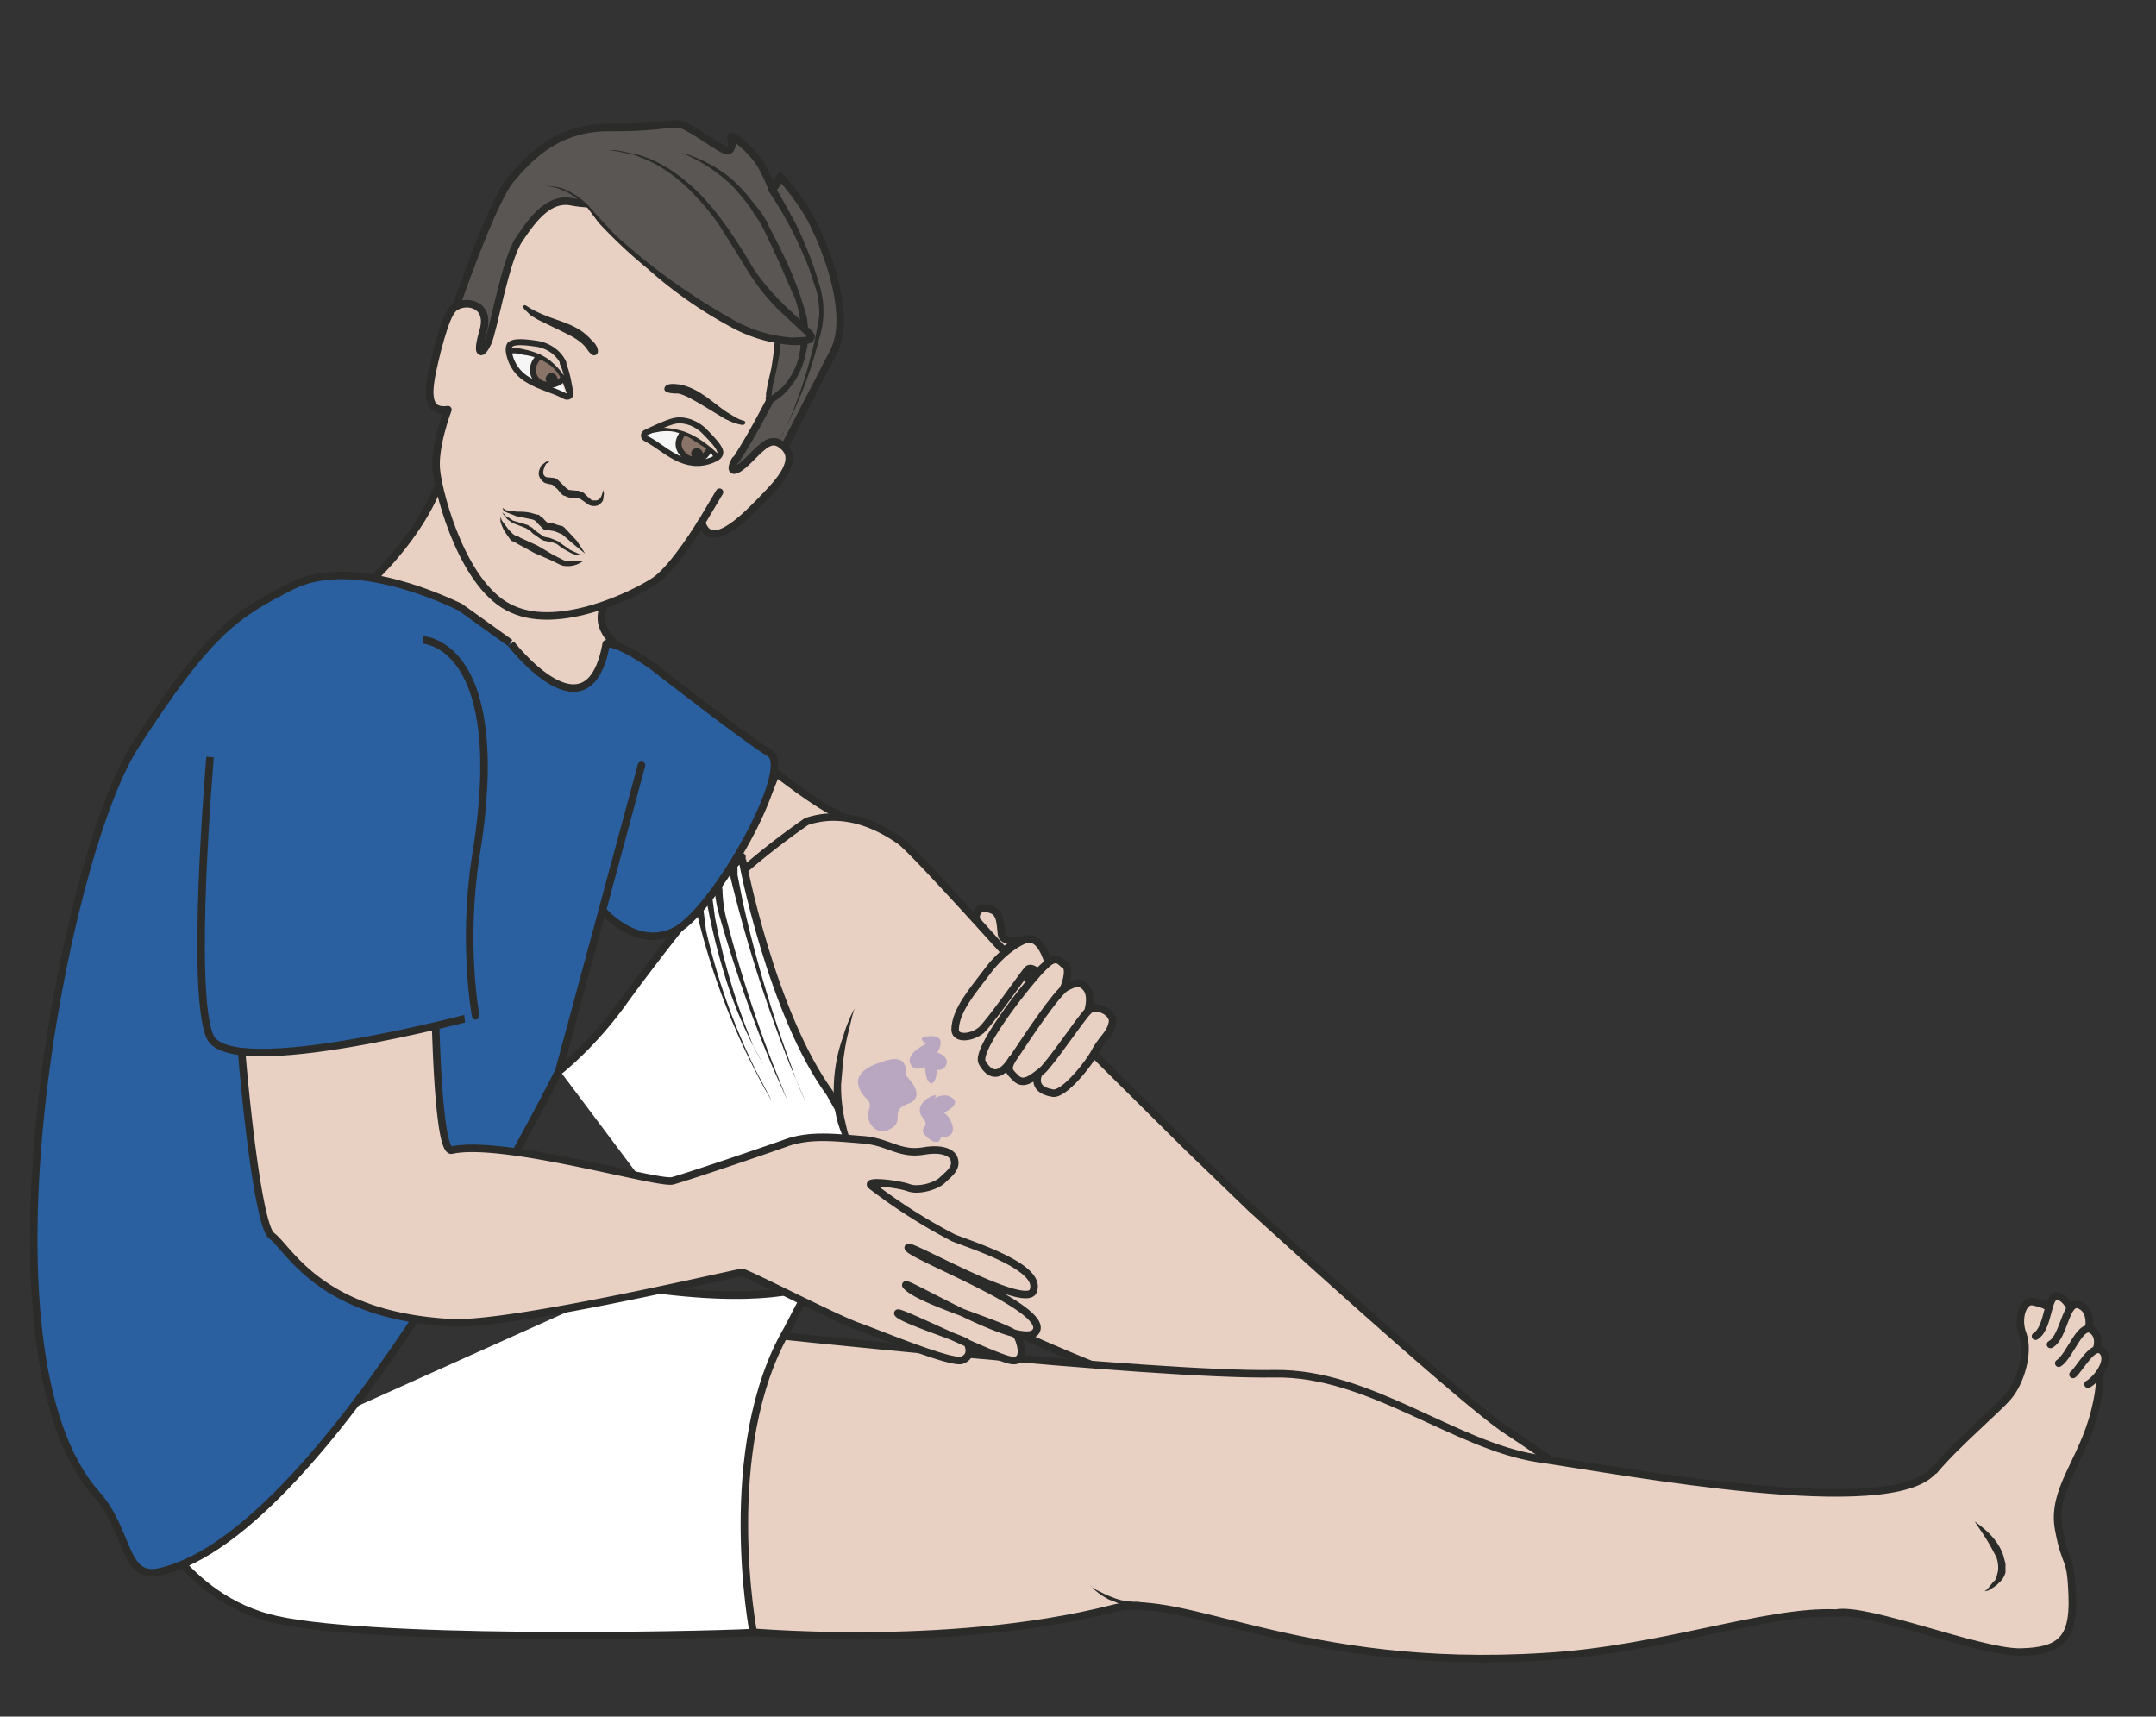
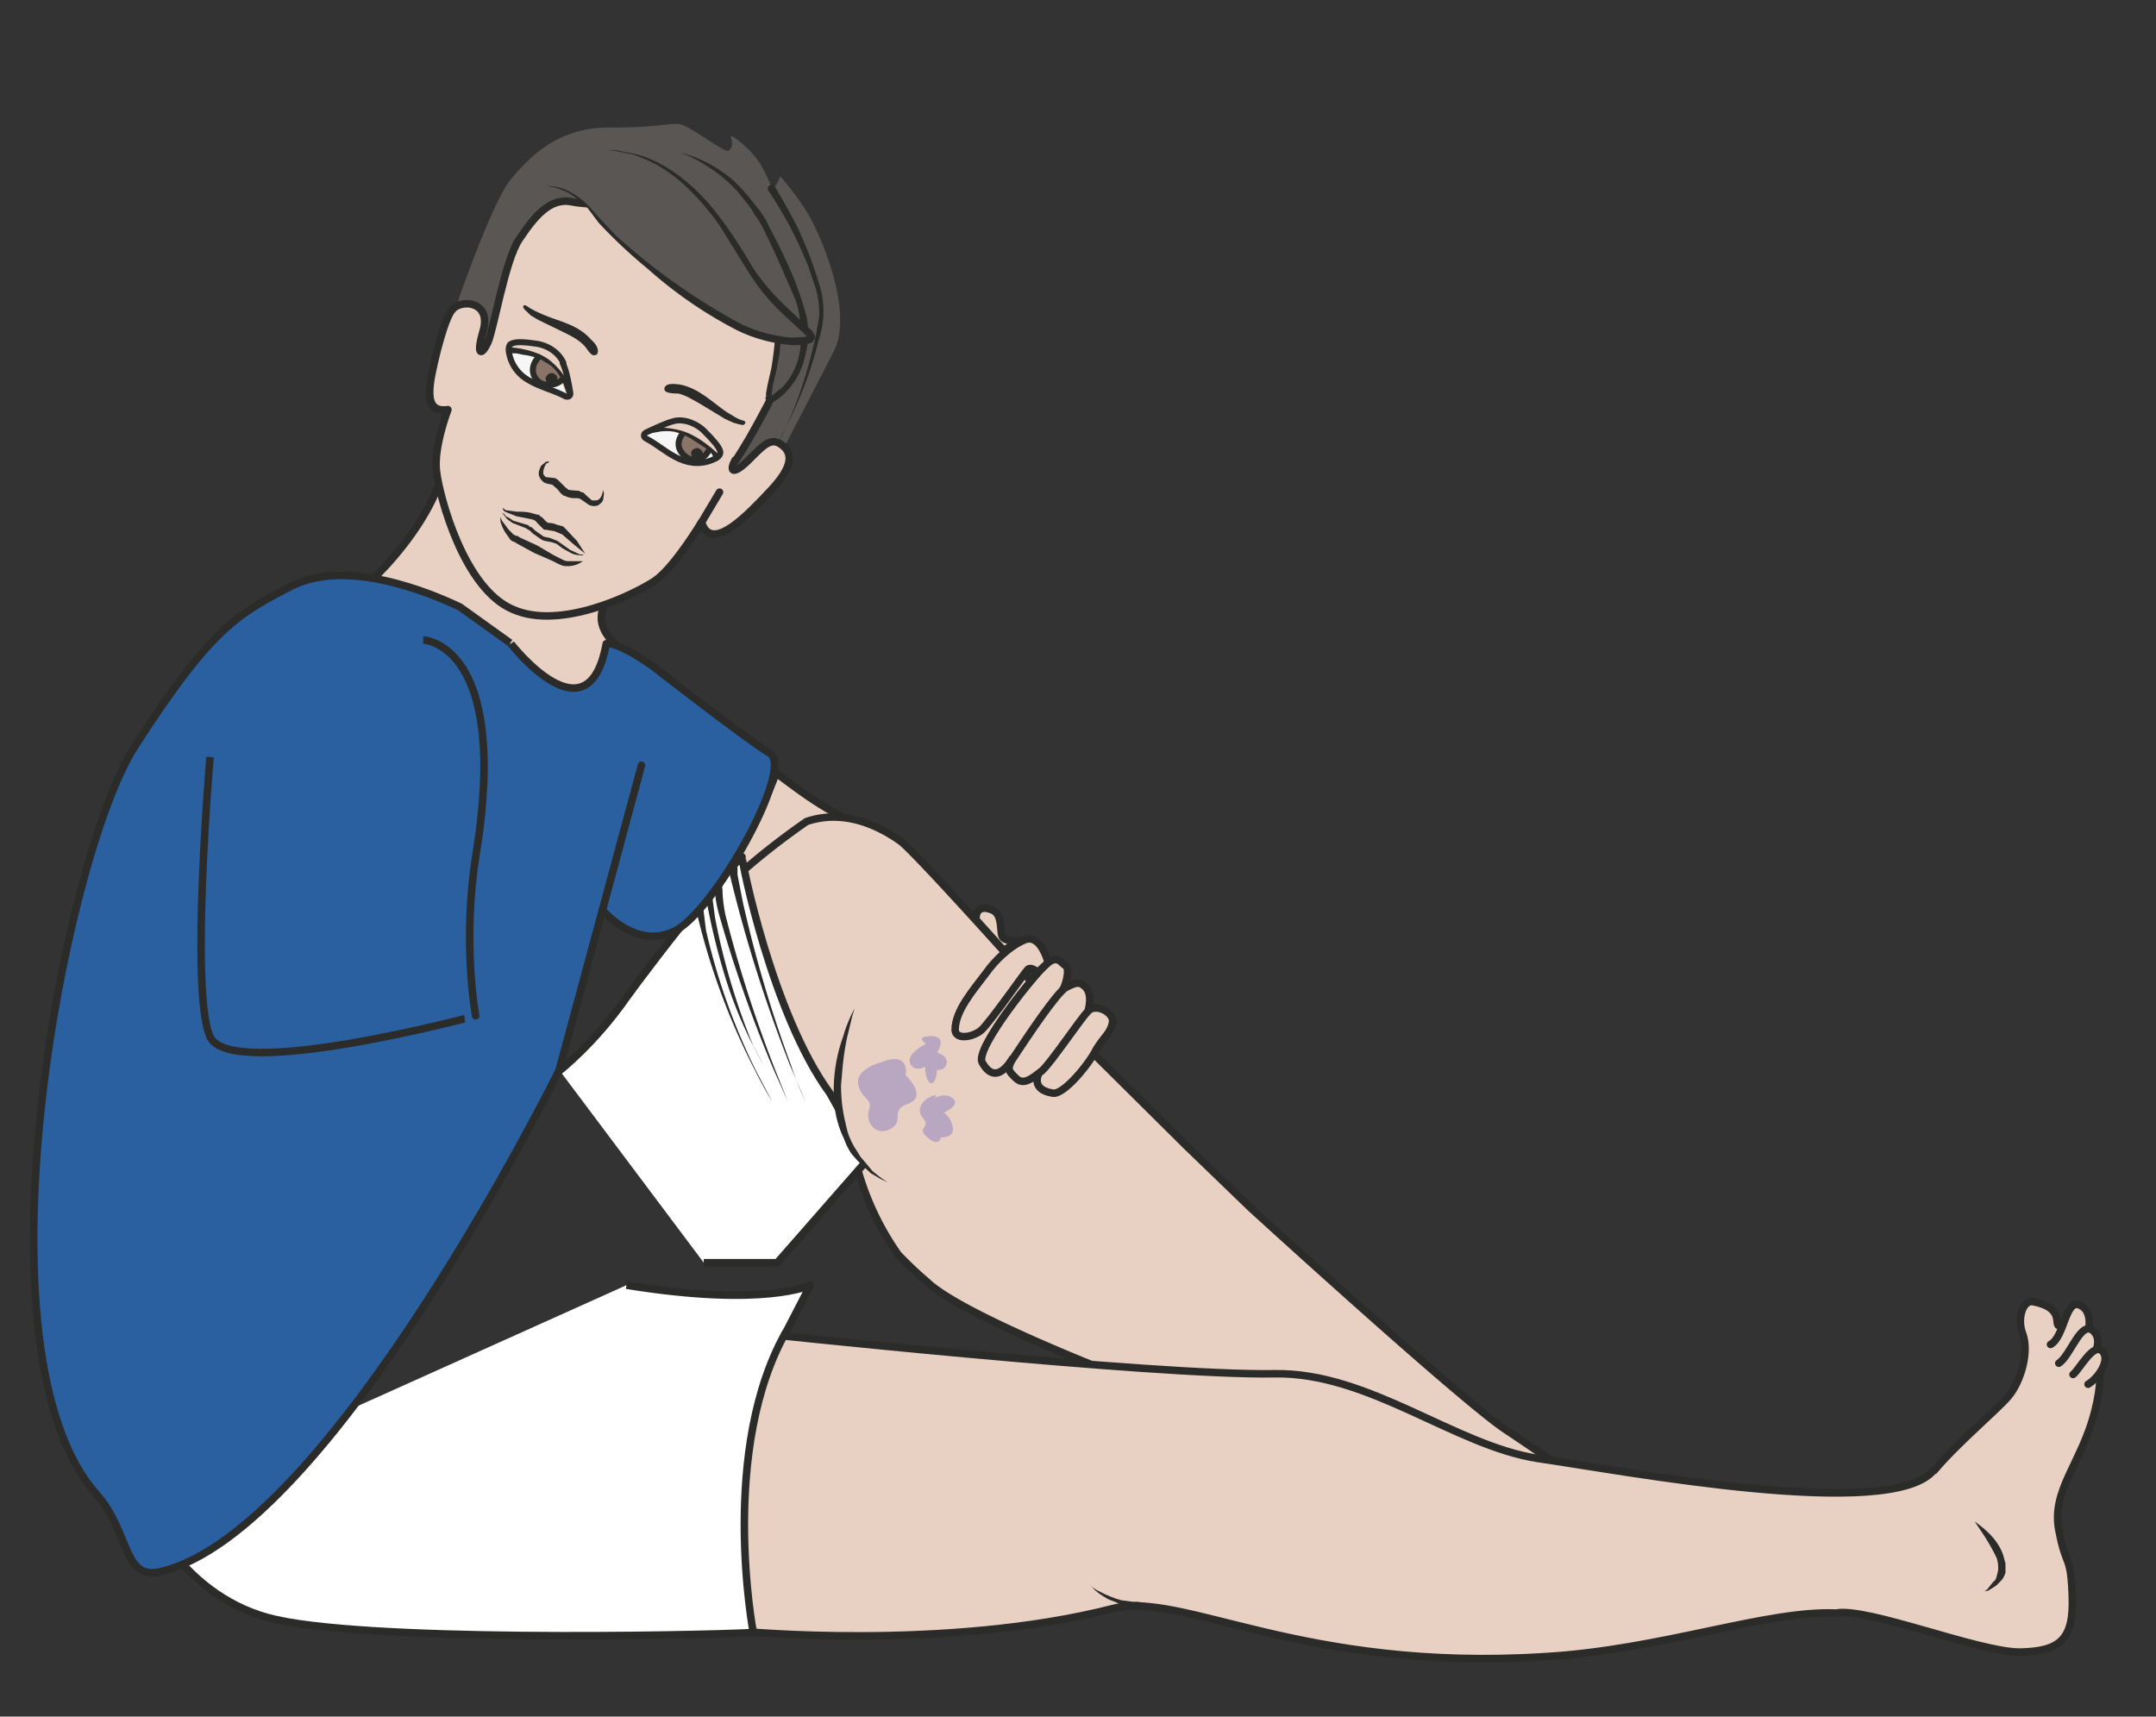
<svg xmlns="http://www.w3.org/2000/svg" viewBox="0 0 359.2 286">
  <rect x="0" y="0" width="359.2" height="286" fill="#333333" stroke="none" />
  <defs>
    <clipPath id="a">
      <path d="M0 228.8h287.4V0H0v228.8z" />
    </clipPath>
    <clipPath id="b">
      <path d="M122.6 82.8h4.7v-6.2h-4.7v6.2z" />
    </clipPath>
    <clipPath id="c">
      <path d="M121.2 90.7h5v-6.3h-5v6.3z" />
    </clipPath>
    <clipPath id="d">
      <path d="M114.3 87.6h7.8V78h-7.8v9.6z" />
    </clipPath>
  </defs>
  <g clip-path="url(#a)" transform="matrix(1.25 0 0 -1.25 0 286)">
    <path d="M94.3 108.4l-2.6 1.6s8.2 5.6 11.7 15.7c0 .3 4.8-3.9 9.2-5.9" stroke="#2b2b2a" stroke-miterlimit="10" fill="#e8d1c3" />
    <path d="M88.9 102.5a96.7 96.7 0 0018.6 16.8c5.3 1.8 10.1-.9 12.5-2.6s25.9-28.2 25.9-28.2l-.1-.2L158.2 76l8.5-8.2s27.8-25.4 33.9-29.5c0 0 7.2-4.8 9.7-6.7 2.6-1.9 15-7 19-7.7 3.8-.6 17.5.4 18.2-1.6.6-1.9-1-4.8-4.8-4.8s1.2-.3-8-3.3c-9.3-3-16.2-.4-24.5-.4s-13 .2-18.4-.6c-5.5-.8-9 .6-9.3 4.7-.6 5.7 3 8.3 3 10-1.7 3-3 2-8.6 5l-14.8 7.7c-12 4.2-34 12.9-38.6 17.4 0 0-1.7 1.4-3.8 3.6a37 37 0 00-6 13.9c-.3 1.6-1.7 5.8-4.4 1.7 0 0-17-10.1-17.6-10.3-.6-.2-2.8 35.7-2.8 35.7" fill="#e8d1c3" />
    <path d="M88.9 102.5a96.7 96.7 0 0018.6 16.8c5.3 1.8 10.1-.9 12.5-2.6s25.9-28.2 25.9-28.2l-.1-.2L158.2 76l8.5-8.2s27.8-25.4 33.9-29.5c0 0 7.2-4.8 9.7-6.7 2.6-1.9 15-7 19-7.7 3.8-.6 17.5.4 18.2-1.6.6-1.9-1-4.8-4.8-4.8s1.2-.3-8-3.3c-9.3-3-16.2-.4-24.5-.4s-13 .2-18.4-.6c-5.5-.8-9 .6-9.3 4.7-.6 5.7 3 8.3 3 10-1.7 3-3 2-8.6 5l-14.8 7.7c-12 4.2-34 12.9-38.6 17.4 0 0-1.7 1.4-3.8 3.6a37 37 0 00-6 13.9c-.3 1.6-1.7 5.8-4.4 1.7 0 0-17-10.1-17.6-10.3-.6-.2-2.8 35.7-2.8 35.7z" stroke="#2b2b2a" stroke-miterlimit="10" fill="none" />
    <g opacity=".6" clip-path="url(#b)">
      <path d="M123.6 82.4s-1.8-1.2-.6-2.6-1-1.2.6-2.6 1.8 0 1.8 0 1.8-.1 1.6 1.3c-.2 1.4-1.2 2-1.2 2s2.3 1 1.2 1.9-2.5 0-2.5 0 1 1-.9 0" fill="#9a8bc1" />
    </g>
    <g opacity=".6" clip-path="url(#c)">
      <path d="M123.3 89.6s-2.5-1.2-2-2.5 2-.5 2-.5 0-2 .8-2.2c.7 0 .8 1.8.8 1.8s1.1-.2 1.3 1c0 1-1.3 1.3-1.3 1.3s1.5 2.2-.8 2.2-.7-1-.7-1" fill="#9a8bc1" />
    </g>
    <path d="M257.8 32.8c3 3.6 8.5 8.2 9.9 9.9 1.6 1.9 2.8 5.8 1.9 8.3-.8 2 0 4.6 1.4 4.3 4.1-.8 2.8-3 3.4-3.2 5.1-1.7 6.5-4.7 4.8-11.4-1.7-6.8-5.8-10.5-4.8-15.8 1-5.3 1.6-3.1 1.8-8.9.2-5.7-1.6-7.3-7-7.4-5.5 0-20.3 6-24.5 5.2-9.3.4-23.3-4.9-38.7-5.8-32.6-2.1-48.4 8.8-57.7 6.4-22.3-5.7-49.8-3-49.8-3l1.5 39.8s53.8-5.8 69.9-5.5c12.6.2 24-9.6 35.1-11.3 11.7-1.7 47-8.4 52.7-1.6" fill-rule="evenodd" fill="#e8d1c3" />
    <path stroke-linejoin="round" d="M257.8 32.8c3 3.6 8.5 8.2 9.9 9.9 1.6 1.9 2.8 5.8 1.9 8.3-.8 2 0 4.6 1.4 4.3 4.1-.8 2.8-3 3.4-3.2 5.1-1.7 6.5-4.7 4.8-11.4-1.7-6.8-5.8-10.5-4.8-15.8 1-5.3 1.6-3.1 1.8-8.9.2-5.7-1.6-7.3-7-7.4-5.5 0-20.3 6-24.5 5.2-9.3.4-23.3-4.9-38.7-5.8-32.6-2.1-48.4 8.8-57.7 6.4-22.3-5.7-49.8-3-49.8-3l1.5 39.8s53.8-5.8 69.9-5.5c12.6.2 24-9.6 35.1-11.3 11.7-1.7 47-8.4 52.7-1.6z" stroke="#2b2b2a" stroke-linecap="round" stroke-miterlimit="10" fill="none" />
    <path d="M145 17.8l.3-.3c.1-.2.4-.3.8-.6l1.2-.6.7-.3.8-.3.7-.2.8-.1.7-.1h.7l1.3-.2a.5.5 0 000-1l-1.4.3-.7.1-.7.2-.8.3c-.3 0-.5.2-.8.3l-.8.3-.7.4-.6.4-.5.4-.7.7-.3.3" fill="#2b2b2a" />
    <path d="M263.2 26s7.3-6.4 1.3-9.3" fill="#e8d1c3" />
    <path d="M263.2 26s.6-.4 1.4-1.1c.9-.8 1.9-1.9 2.4-3.4l.3-1.1v-1.2a3 3 0 00-.5-1l-.7-.7-.6-.4-.5-.3-.5-.1.4.3.8 1c.2.1.3.3.4.6l.2.8a4 4 0 01-.2 1.8 28.5 28.5 0 01-1.9 3.3l-1 1.5" fill="#2b2b2a" />
-     <path stroke-linejoin="round" d="M271.3 50.7c2 1.2 1.4 6.4 3.4 5.2 1.8-1.1 1.9-4 1-5.2" fill-rule="evenodd" stroke="#2b2b2a" stroke-linecap="round" stroke-miterlimit="10" fill="#e8d1c3" />
    <path stroke-linejoin="round" d="M273.3 49.6c1.9 1 2 6.3 4 5.2 2-1 1-4.5.2-5.8" fill-rule="evenodd" stroke="#2b2b2a" stroke-linecap="round" stroke-miterlimit="10" fill="#e8d1c3" />
    <path stroke-linejoin="round" d="M274.4 47.1c1.6 1 3 6 4.7 4.2 1.5-1.6-.7-4.6-2-5.6" fill-rule="evenodd" stroke="#2b2b2a" stroke-linecap="round" stroke-miterlimit="10" fill="#e8d1c3" />
    <path stroke-linejoin="round" d="M276.3 45.6c.9.7 2.8 4.5 4 3 1-1.3-.9-3.7-2-4.3" fill-rule="evenodd" stroke="#2b2b2a" stroke-linecap="round" stroke-miterlimit="10" fill="#e8d1c3" />
    <path d="M59.2 173c3-10.2-10.4-22.7-11.7-23.2 0 0 14.2-15.6 25-17.2C79.8 131.4 87 140 87 140c-4.7 1.9-8.4 5-6.2 8.6" fill-rule="evenodd" stroke="#2b2b2a" stroke-miterlimit="10" fill="#e8d1c3" />
    <path stroke-linejoin="round" d="M19 28.5s4.7-12 16.7-15.3c12-3.3 56.9-2.4 64.7-2 0 0-4.7 24.6 4.6 40.5l3 5.8s-6-3-24.5 0M74.6 86.1s4.6 3.6 8.8 9.6c1.2 1.7 7 9.4 10.3 13.2.3.4.6 1.5.8 1.8l1.6.8.4 1.6 1.4.5 1 1c-.1-.3 4-21 11.7-31.5l5-8.9-12-13.7h-9.8" stroke="#2b2b2a" stroke-miterlimit="10" fill="#fff" />
    <path d="M136.5 103.5s-2.8-.5-3 .7 0 3-1.5 3.4c-1.4.5-2-.3-1.9-1.4l3.7-4.1s2.2 1.6 2.7 1.4M135 87.8c-.2-.3-2.2-4-4.1-.6-1 1.9 7.5 12.4 8.8 13.3 1.3.9 1.6.1 2.3-.4.7-.4 0-3-.6-3.6" stroke="#2b2b2a" stroke-miterlimit="10" fill="#e8d1c3" />
    <path d="M138.5 85.8s-1.3-2.2 1.8-2.7c1.5-.3 5 4.1 5.8 5.8 1 1.7 2 2.2 2.2 3.8 0 1.3-2.4 2.4-3.3 1.3-1-1-4.8-6.7-6.1-7.9-1.4-1.1-2.5-2-3.5-1s-1.4 1.2 0 3.2c1.4 2.1 5.5 8.3 6.7 8.9 1.2.6 1.7.8 2.4.2 1.3-1 .5-3.4.5-3.4" stroke="#2b2b2a" stroke-miterlimit="10" fill="#e8d1c3" />
    <path d="M138.3 99.2s-.8.8-1.3.4c-.4-.4-5-7-6.2-8.1-1.2-1-3.4-1.3-3.5 0 0 2.6 2.4 5.3 4.2 7.7 1 1.4 2.9 3.4 5 4.3 2.2 1 3.2-3 3.2-3l-1.4-1.3z" fill="#e8d1c3" />
    <path d="M138.3 99.2s-.8.8-1.3.4c-.4-.4-5-7-6.2-8.1-1.2-1-3.4-1.3-3.5 0 0 2.6 2.4 5.3 4.2 7.7 1 1.4 2.9 3.4 5 4.3 2.2 1 3.2-3 3.2-3l-1.4-1.3z" stroke="#2b2b2a" stroke-miterlimit="10" fill="none" />
    <path d="M98.3 113.3c-.1-.1 0 0 0-.1v-1l.7-3.6a169.6 169.6 0 016.4-21.7c1-3 1.9-4.8 1.9-4.8l-2 4.7a192.2 192.2 0 00-8 25.3v1.1l.1.6a.7.7 0 101.2.1l-.3-.6zM96.3 111.1s-.1-.1 0-.1c0 0-.1-.4 0-.8 0-.7.1-2 .4-3.4a174.6 174.6 0 016.5-20.3L105 82l-2 4.5a176.4 176.4 0 00-7.1 20.2c-.4 1.4-.6 2.6-.6 3.5v1.2l.2.3.1.1a.5.5 0 10.8-.7z" fill="#2b2b2a" />
    <path d="M94.9 110.3v-.1-.7l.4-3a88.3 88.3 0 015.1-17.1l1.4-2.6.6-1-.6 1a58.2 58.2 0 00-4.9 11 88.8 88.8 0 00-3 12.5l.1.5a.5.5 0 00.9-.5" fill="#2b2b2a" />
    <path d="M93.7 109v-.3-.7l.4-3.2a85 85 0 016.7-18.8l2.1-4s-1 1.6-2.2 4a92 92 0 00-8 21.9v1.4a.5.5 0 101-.3" fill="#2b2b2a" />
    <path d="M113.9 94.4s-7.2-16.9 4.3-23.2" fill="#e8d1c3" />
    <path d="M113.9 94.4l-.3-1-.7-2.9a35 35 0 01-.6-4l-.2-2.3a20.6 20.6 0 01.5-4.7c.2-.8.3-1.5.6-2.2a10 10 0 011-1.9l.5-.8.6-.7 1-1.2 1-.8 1-.7-1 .5-1.2.7-1.2 1.1-.7.7-.7.8a8.4 8.4 0 00-1 2 13.4 13.4 0 00-1.3 4.7 21 21 0 001.2 9c.3 1.1.7 2 1 2.7l.5 1" fill="#2b2b2a" />
    <g opacity=".6" clip-path="url(#d)">
      <path d="M117.4 87.2s-3.5-.9-3-3 2-1.7 1.4-3.4c-.5-1.7 1.1-3.6 3-2.4 1.8 1.1-.3 2.4 2.3 3.3 2.6 1-.4 3.8-.4 3.8s.7 3.3-3.3 1.7" fill="#9a8bc1" />
    </g>
    <path d="M103.4 167l7.7 14.9c2.8 5.4-1.8 15.7-3.4 18.4-1.4 2.4-3.7 5-3.7 5s-.5-1.4-1.1-1.7c0 0 0 .4-1.3 2.9-1.3 2.4-4.4 4.7-4.2 4 .3-.6.2-1.7-.4-1.8-.5-.1-3.3 2-5.3 3.1s-2 0-10 0c-7.3.2-11.1-3.9-13.7-7-2.5-3.1-7.5-17.5-7.4-17.5 0 0 9.2-40.8 42.8-20.4" fill="#595654" />
-     <path stroke-linejoin="round" d="M103.4 167l7.7 14.9c2.8 5.4-1.8 15.7-3.4 18.4-1.4 2.4-3.7 5-3.7 5s-.5-1.4-1.1-1.7c0 0 0 .4-1.3 2.9-1.3 2.4-4.4 4.7-4.2 4 .3-.6.2-1.7-.4-1.8-.5-.1-3.3 2-5.3 3.1s-2 0-10 0c-7.3.2-11.1-3.9-13.7-7-2.5-3.1-7.5-17.5-7.4-17.5 0 0 9.2-40.8 42.8-20.4z" stroke="#2b2b2a" stroke-linecap="round" stroke-miterlimit="10" fill="none" />
    <path d="M103.3 203.9s1.2-2 2.8-5a52.6 52.6 0 003.3-8.7 12 12 0 00-.3-6.8 50.8 50.8 0 00-3-8.7 53.7 53.7 0 00-2.4-4.8l-.3-.3.3.3.6 1a53.9 53.9 0 013.5 9.4 49.9 49.9 0 011.4 6.5c0 1.1-.1 2.2-.4 3.3l-1 3a52 52 0 01-5.4 10.3.5.5 0 00.9.5z" fill="#2b2b2a" />
    <path d="M98 167.5c-.9-1.6-.3-2.2 2.2.4 1.5 1.5 2.5 2.5 3.7 1.8 1.8-1.1 2-2.9-1.2-6.3-3.1-3.3-7.5-7.9-9-4.7l-.2.5s-3.6-6-6.2-7.8c-2.7-1.8-12.6-6.7-19-3.8-6.5 2.8-9.7 15-10.1 18.2-.5 3.2 1.5 8.4 1.5 8.4-3.5-.5-2.5 3.5-1.4 8 1.2 4.5 1.8 5.3 2.4 5.7 1.6 1 4.7.3 3.7-3.2-1-3.4-.2-3.3.6-1.6.8 1.7 2.3 11 4.2 13.8 2 3 4.1 5.6 7 5 3-.6 7.5 0 11.3-2.4 3.7-2.3 7-7.8 11.9-9 7.4-1.8 5.7-10.2 3-15.5-2.1-4-3.2-5.8-4.3-7.5" fill="#e8d1c3" />
    <path stroke-linejoin="round" d="M98 167.5c-.9-1.6-.3-2.2 2.2.4 1.5 1.5 2.5 2.5 3.7 1.8 1.8-1.1 2-2.9-1.2-6.3-3.1-3.3-7.5-7.9-9-4.7l-.2.5h0s-3.6-6-6.2-7.8c-2.7-1.8-12.6-6.7-19-3.8-6.5 2.8-9.7 15-10.1 18.2-.5 3.2 1.5 8.4 1.5 8.4-3.5-.5-2.5 3.5-1.4 8 1.2 4.5 1.8 5.3 2.4 5.7 1.6 1 4.7.3 3.7-3.2-1-3.4-.2-3.3.6-1.6.8 1.7 2.3 11 4.2 13.8 2 3 4.1 5.6 7 5 3-.6 7.5 0 11.3-2.4 3.7-2.3 7-7.8 11.9-9 7.4-1.8 5.7-10.2 3-15.5-2.1-4-3.2-5.8-4.3-7.5z" stroke="#2b2b2a" stroke-linecap="round" stroke-miterlimit="10" fill="none" />
    <path d="M91 208.4s7.2-1.8 11.5-10.6c4.2-8.8 4.9-10.5 4.7-14.1-.2-6.3-4.7-8.4-4.7-8.4-.7.3 2 8.2 1 8.7-3 1.6-6 2.6-7 4.8" fill="#595654" />
    <path d="M91 208.4a18 18 0 006.8-3.7l.9-.9.9-1 1.6-2c.5-.7 1-1.4 1.3-2.2l1.2-2.3 1.1-2.3a43.5 43.5 0 002.7-7.4c.2-.9.2-1.8.2-2.6l-.1-1.4-.3-1.3a9.9 9.9 0 00-2.5-4.7 8 8 0 00-2.1-1.6h-.3c-.2 0-.3.2-.3.3v.2c-.1.2-.1.3 0 .4v.5l.2 1.1.5 2.2a43.6 43.6 0 01.5 4l-.3.2-.5.3-1 .5a30.8 30.8 0 00-3.7 2.3 5.1 5.1 0 00-1.2 1.8c.7-1.3 2-2 3.2-2.7l2-1 1-.4.5-.2.2-.1.4-.3c.2-.6.1-1 .1-1.3l-.1-1.1-.4-2.2-.5-2.1a19.3 19.3 0 01-.2-1.8l-.1.1h-.3l1.9 1.5a9.2 9.2 0 012.4 5.5v1.3a12.8 12.8 0 01-.7 4.9l-2 4.6-1.1 2.4-1.1 2.3-.6 1.1-.7 1c-.4.8-1 1.5-1.5 2.1l-.8 1-.9.9a21 21 0 01-6.4 4.1" fill="#2b2b2a" />
    <path d="M71.7 204s4 .9 7.7-4c3.8-5 15.2-13 19.7-15s8.4-2 9-1.3c.6.7-4.8 3.8-8.1 9.3-3.3 5.5-9 15.4-19 15.8" fill="#595654" />
    <path d="M71.7 204h1c.5 0 1.4 0 2.5-.4a10 10 0 003.3-2.3l1.7-1.9 1.9-2a84.8 84.8 0 0116.5-11.7 19 19 0 017-1.9l1.8.1.3.2c-.1-.2 0 0 0-.1v-.2l-.6.6-2.8 2.6a27.5 27.5 0 00-4.7 5.8l-3.6 5.8a33.8 33.8 0 01-3.9 4.7 21.7 21.7 0 01-4 3.2c-1.3.8-2.6 1.3-3.7 1.7l-2.5.5-.9.1h1l2.5-.5c1-.2 2.4-.7 3.8-1.5 1.3-.7 2.8-1.8 4.2-3.1 2.8-2.6 5.4-6.4 7.8-10.5 1.3-2 2.9-3.8 4.7-5.5l2.8-2.6c.2-.2.5-.4.7-.8l.1-.2v-.2-.2l-.2-.3-.1-.2a2 2 0 00-.6-.2c-.7-.2-1.4-.2-2-.2a20 20 0 00-7.5 2 57.5 57.5 0 00-11.9 8.2 66 66 0 00-6.5 6.1l-1.5 2c-1 1-2.2 1.9-3.2 2.3a7 7 0 01-2.5.6h-.9" fill="#2b2b2a" />
    <path d="M95.9 163.2l-2.5-4.2" stroke="#2b2b2a" stroke-linecap="round" stroke-miterlimit="10" fill="none" />
    <path d="M95.1 168s-2.3-1.6-5 0c-2.5 1.6-3.6 2-3.6 2l-.9.6 1 1 2.7-.3c.5-.1 4-.5 5.8-3.3M75.4 176.3s-.9 3.1-2.3 4c-1.5.9-5 1.8-5.2 1.7-.3 0-.1-.7-.1-.7l.5-1s.6-1.4 3-2.5c2.4-1.2 3.2-1.3 3.3-1.4h.8" fill="#f6f6f6" />
    <path d="M94.5 168.8s-2.5-2.3-3.5-.5c-1 1.7-.3 2.5-.2 2.7.1.1 3.5-1.5 3.7-2.2M74.8 178.3c-.1 0-2-1.5-3.2-.4-1.1 1-.7 2.6-.2 3 .4.5 3.4-1.6 3.4-2.5" fill="#8a7468" />
    <path stroke-linejoin="round" d="M89.9 172.7c-1.2-.3-2.6-1-3.7-1.5-.5-.2-.5-.7 0-.9 1.5-.8 2.8-2 4.4-2.7 1.6-.7 3.2-.7 4.8.1.3.2.5.3.6.7v.2c-.1.6-1 1.6-2 2.6-1 1.1-2.7 1.8-4.1 1.5" stroke="#2b2b2a" stroke-linecap="round" stroke-miterlimit="10" stroke-width=".8" fill="none" />
    <path d="M92.2 168.7c-.2-.4 0-.8.3-1 .4-.2.9 0 1.1.3.2.4 0 .8-.4 1-.3.2-.8 0-1-.3" fill-rule="evenodd" fill="#2b2b2a" />
    <path stroke-linejoin="round" d="M94.5 168.8l-.2-.3a2 2 0 00-3-.5c-.7.6-1.3 1.6-.4 2.9" stroke="#2b2b2a" stroke-linecap="round" stroke-miterlimit="10" stroke-width=".8" fill="none" />
    <path d="M86.4 171l1.7.3c1 .1 1.8 0 2-.1.8-.2 1.7-.7 1.9-.8l.3-.2 1.7-1.1.8-.7.4-.7h.1c0-.2.7.2.7.2-.1.4 0 0-.2.3-.2.2-2.5 2.5-5 3.2-3.4.9-4.5 0-4.8-.2" fill-rule="evenodd" fill="#2b2b2a" />
    <path d="M80.4 163.6v-.2l.1-.4-.1-.7c0-.3-.3-.6-.6-.8-.3-.2-.9-.2-1.3 0l-1 .7c-.3.2-.4.2-.8.2s-.8 0-1.4.3c-.2 0-.4.2-.6.4l-.4.5-.7.6-.5.1-.4.1-.2.1c-.5.4-.7.8-.7 1.2 0 .4.2.7.3 1l.6.5c.3.2.6 0 .5 0l-.4-.2c-.2-.3-.4-.8-.4-1.2 0-.3.2-.5.4-.6l1-.1c.3 0 .6-.3.7-.4l.5-.5.4-.4.4-.3 1-.1h.3l.4-.2c.3 0 .4-.2.6-.4l.8-.7h.6c.5.1.7.6.8 1l.1.5" fill="#2b2b2a" />
    <path stroke-linejoin="round" d="M75 180.4c.5-1 .8-2.7 1-3.9.1-.5-.3-.7-.7-.5-1.5.8-3.3 1.2-4.8 2.1a5.2 5.2 0 00-2.7 4c0 .3 0 .5.2.8l.2.1c.6.3 1.8.2 3.2 0 1.6-.2 3.1-1.2 3.7-2.6" stroke="#2b2b2a" stroke-linecap="round" stroke-miterlimit="10" stroke-width=".8" fill="none" />
    <path d="M74.2 178a.8.8 0 00-1-.4c-.4.2-.6.7-.4 1 .2.4.7.6 1 .4.5-.2.6-.7.4-1" fill-rule="evenodd" fill="#2b2b2a" />
    <path stroke-linejoin="round" d="M71.8 181.2c-1-1-1-2.3-.2-3.1.8-.9 2.7-.8 3.5.3" stroke="#2b2b2a" stroke-linecap="round" stroke-miterlimit="10" stroke-width=".8" fill="none" />
    <path d="M75.6 176.2l-.6 1.7c-.5 1.1-1 1.6-1.2 1.8-.6.6-1.5 1-1.6 1.1l-.4.2c-.6.3-1.8.5-2 .5l-1 .2h-1c-.1-.1-.4.7-.3.7.3.2.3 0 .5.1.4 0 3.8-.3 5.6-2 2.7-2.4 2.3-4.2 2.4-4.6" fill-rule="evenodd" fill="#2b2b2a" />
    <path d="M88.7 177c.1.6 1.1.5 1.9.4 2.5-.5 4.2-2.3 6.1-3.6.7-.4 1.5-1 2.3-1.2.2 0 .3-.2 0-.3l-.5.1-.7.2-1.1.5-3.3 2c-.9.5-2 1.2-3 1.4-.4 0-1.8 0-1.7.5M79.4 181.6c.4.5-.1 1.3-.7 1.8-1.7 2-4.2 2.4-6.3 3.3-.7.3-1.6.7-2.3 1.2-.1.1-.3.1-.2 0 0-.2.3-.4.4-.5l.5-.5 1-.6 3.5-1.7c1-.5 2-1 2.8-1.9.2-.2.9-1.5 1.3-1" stroke="#2b2b2a" stroke-miterlimit="10" stroke-width=".3" fill="#2b2b2a" />
    <path d="M66.9 160.5l.4-.3c0-.2.3-.3.5-.4l.6-.4 1-.3 1-.3.2-.2.3-.1.4-.4 1-.7c.2-.2.6-.2 1-.3l1-.4 1.7-1.2 1.3-.6h.5s-.2-.2-.5-.1c-.4 0-.9.1-1.4.4l-.9.5-.8.6a5 5 0 01-1 .3c-.5.1-.8.1-1.2.4l-1 .7-.4.4-.2.1-.3.2-1.8.7-.7.5-.4.5-.3.4" fill="#2b2b2a" />
    <path d="M77.7 154l-.5-.3a3.5 3.5 0 00-2.2-.3l-.5.2-1 .5-2.3 1-2.2 1.2-.5.3-.3.1-.2.2-.7 1a6 6 0 00-.6 1.4v.6l.2-.5.9-1.2.6-.6.3-.2h.2l.5-.3 2.2-1 2.2-1.3 1-.5.4-.2.4-.1h2.1M78 155l-1.6 1.3-1.5 1.3-.3.1-.2.1-.5.2-1.2.2h-.2l-.2.2-.3.3-.4.4c-.2.3-.4.4-.8.5l-2 .4-1.5.6c-.3.2-.3.5-.3.5l.4-.3 1.5-.2c.6 0 1.3 0 2-.2l.7-.2h.2l.2-.2.3-.2c.3-.3.5-.6.8-.7.1 0 .6 0 1-.2l.7-.2h.2v-.1h.1l.3-.3 1.5-1.6L78 155" fill="#2b2b2a" />
    <path stroke-linejoin="round" d="M68 143.1l-6.7 4.8c-4 1.9-15 6.5-22.4 2.8-7.2-3.7-10.8-5.6-21-21.5-9.5-15-22-80.6-5-99.6 4.4-5 3.5-11.4 8.4-10.3C44 24.4 74.5 86.1 74.5 86.1l11 40.7-5.2-19.3s4.6-5.5 9.8-2.7c5.3 2.9 15.8 21.6 12.5 23.6C99.3 130.4 87 140 87 140c-5 3.5-6.2 3-6.2 3-2.4-13.3-12.7 0-12.7 0" stroke="#2b2b2a" stroke-miterlimit="10" fill="#2a609f" />
-     <path d="M31.7 103.7c-1-1.8 2-37.8 4.5-39.6 2.4-1.8 6.5-10.7 24-11.6 8.1-.4 38.1 6.7 38.7 6.7.6 0 12.6-6.2 15.5-7.2 2.8-1 12.4-5 13.8-4.5s1 1.8.7 2.3c-.4.5-8.4 3-9.2 3.9-.8.9 12.4-5.7 15-6.2 1.9-.4 1.6 1.8.9 3.2-.8 1.3-12.4 4.4-14.7 6.6-2.1 2 15.6-9 17.2-5.9 1.7 3-15.7 9.6-17 11-1.1 1.4 15.5-8.3 16.6-5.7 1.3 3.1-7.5 5.9-10.6 7.1a74 74 0 00-11 7c-.7.7 3.6.2 5-.3 1.3-.5 3.7.2 4.5 1 .8.8 2.1 1.6 1.5 3-.3.6-1.4 1.3-3.9.9-3.4-.6-4.8 1.3-8.4 1.5-3.7.3-7 .7-10.2-.5-3.1-1.1-12.8-4.4-15-5C87.4 71 67 77 60.2 75.5c-2.5-.5-2.4 31.7-2.2 32.3" stroke="#2b2b2a" stroke-miterlimit="10" fill="#e8d1c3" />
    <path stroke-linejoin="round" d="M56.4 143.5s11.7-.4 7-28.9c-1.8-11.6 0-21.2 0-21.2S30.8 84.6 28 90.6c-2.7 6 0 37.3 0 37.3" stroke="#2b2b2a" stroke-miterlimit="10" fill="#2a609f" />
  </g>
</svg>